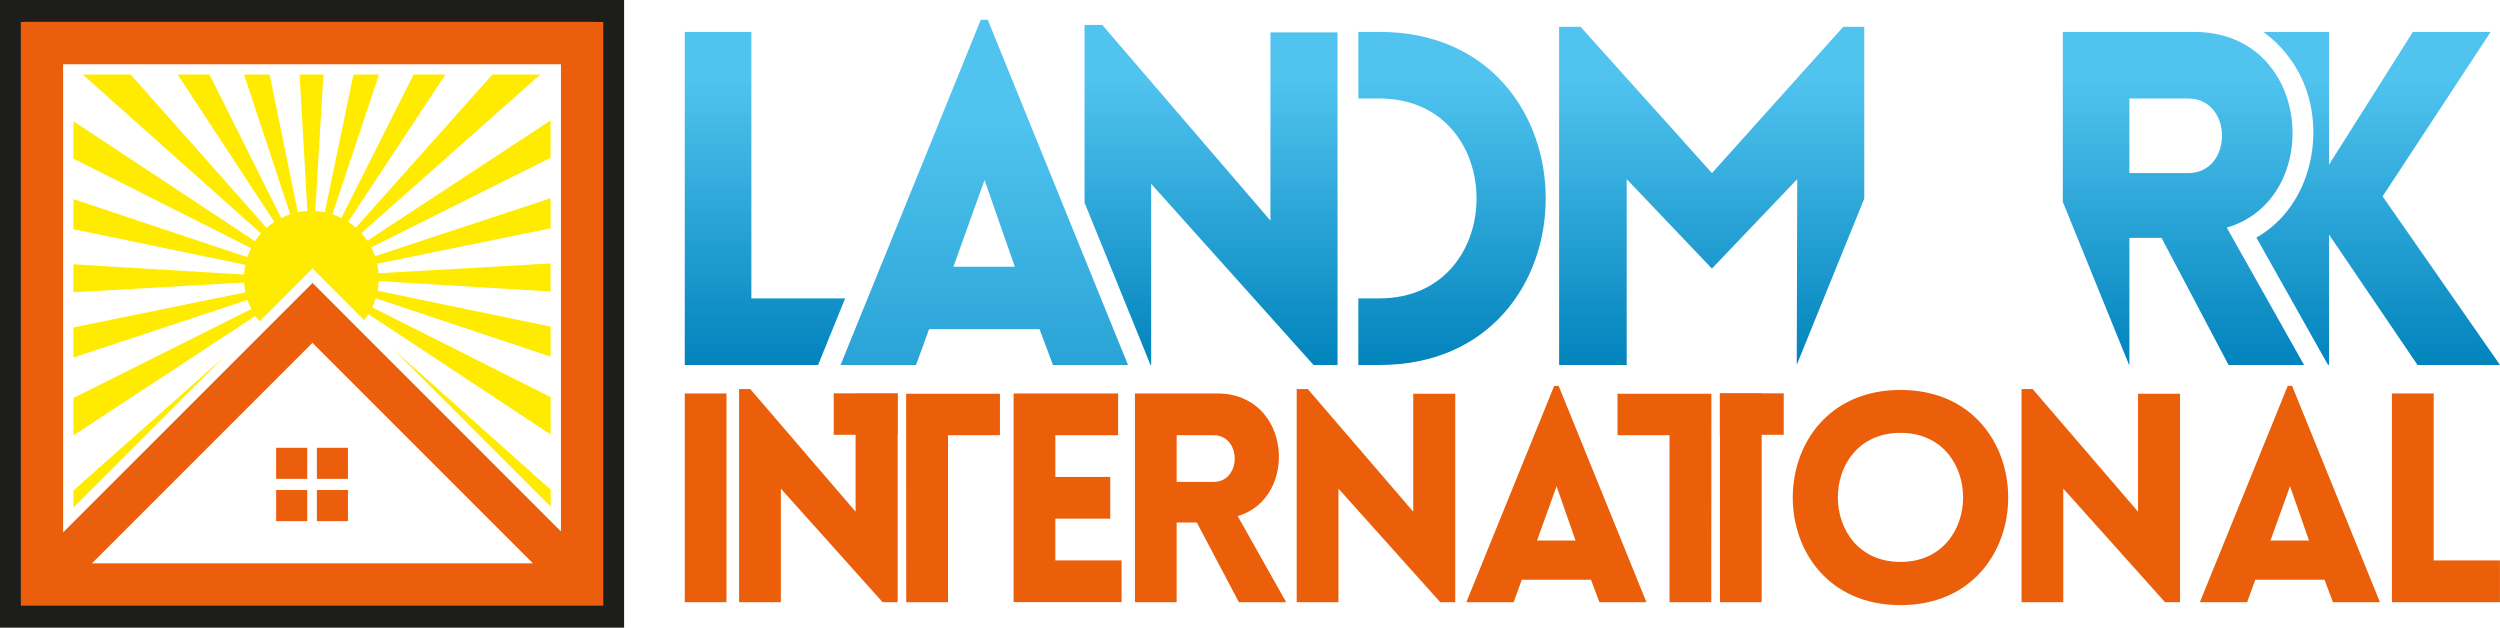
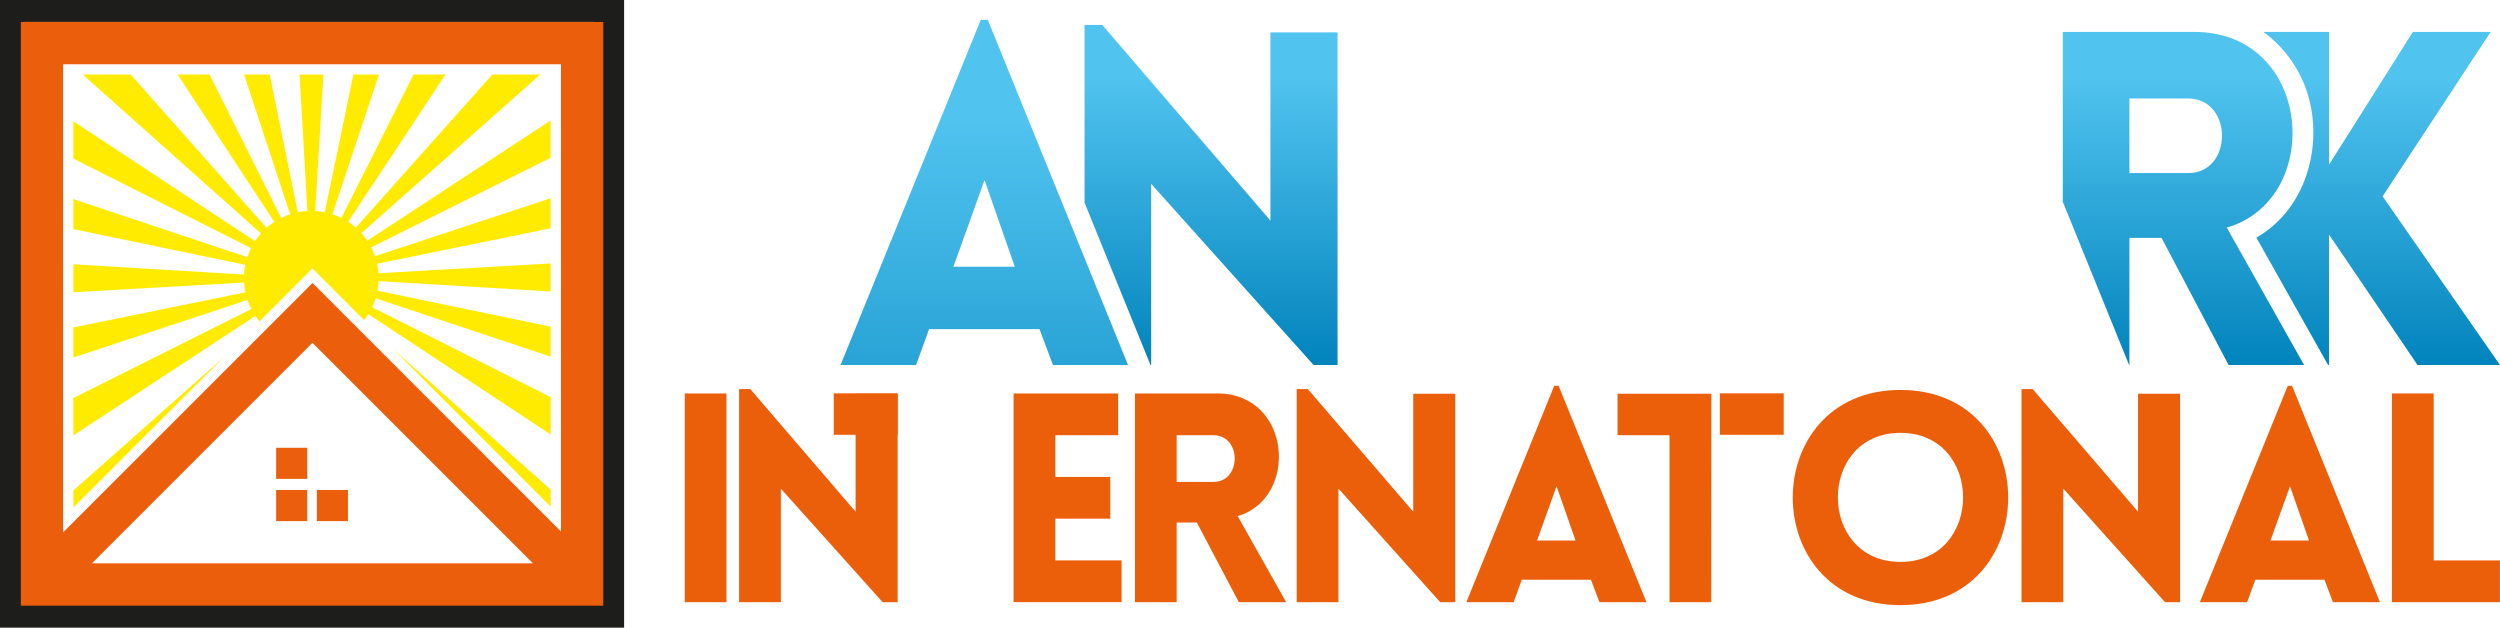
<svg xmlns="http://www.w3.org/2000/svg" xmlns:xlink="http://www.w3.org/1999/xlink" width="265.873" height="66.749" viewBox="0 0 265.873 66.749">
  <defs>
    <linearGradient id="jhnfliwb6a" x1=".5" y1="1.018" x2=".5" y2=".142" gradientUnits="objectBoundingBox">
      <stop offset="0" stop-color="#0082bb" />
      <stop offset="1" stop-color="#50c3ef" />
    </linearGradient>
    <linearGradient id="p9xekfewib" x1=".5" y1="1.018" x2=".5" y2=".172" xlink:href="#jhnfliwb6a" />
    <linearGradient id="zwr47j4t6c" x1=".5" y1="1.018" x2=".5" y2=".142" xlink:href="#jhnfliwb6a" />
    <linearGradient id="o094a7gjcd" x1=".5" y1="1.018" x2=".5" y2=".16" xlink:href="#jhnfliwb6a" />
    <linearGradient id="bhw7ls21ee" x1=".5" y1="1.018" x2=".5" y2=".142" xlink:href="#jhnfliwb6a" />
    <linearGradient id="4ivjnhb6jf" x1=".5" y1="1.018" x2=".5" y2=".155" xlink:href="#jhnfliwb6a" />
  </defs>
  <g data-name="Grupo 5891">
-     <path data-name="Trazado 9898" d="M266.943 6.22H264.7v7.08h2.243c13.774 0 13.774 21.257 0 21.257H264.7v7.084h2.243c23.581 0 23.581-35.424 0-35.424z" transform="translate(-120.243 -2.825)" style="fill:url(#jhnfliwb6a)" />
    <path data-name="Trazado 9899" d="M178.715 3.86h.742l14.915 36.712h-7.979l-1.435-3.815h-11.744l-1.386 3.815H163.8zm3.618 26.261-3.22-9.218-3.313 9.218z" transform="translate(-74.408 -1.753)" style="fill:url(#p9xekfewib)" />
-     <path data-name="Trazado 9900" d="m147.957 40.809 2.538-6.249h-9.971V6.22h-7.084v35.424h14.178z" transform="translate(-60.617 -2.825)" style="fill:url(#zwr47j4t6c)" />
    <path data-name="Trazado 9901" d="M231.117 5.651v20.018L213.233 4.86h-1.883v18.9l6.674 16.427.338.835h.071V21.756l17.273 19.27h2.549V5.651z" transform="translate(-96.008 -2.207)" style="fill:url(#o094a7gjcd)" />
    <path data-name="Trazado 9902" d="M453.125 23.711 464.618 6.22h-8.273l-8.917 14.118V6.22h-6.985a12.878 12.878 0 0 1 5.179 8.715c.688 4.835-1.179 10.462-5.921 13.158l7.013 12.459.611 1.086h.1V27.766l9.414 13.873h8.77l-12.484-17.934z" transform="translate(-199.739 -2.825)" style="fill:url(#bhw7ls21ee)" />
    <path data-name="Trazado 9903" d="M369.415 3.86h.742l14.915 36.712h-7.979l-1.435-3.815h-11.744l-1.386 3.815H354.5zm3.618 26.261-3.22-9.218-3.313 9.218h6.538z" transform="translate(-161.036 -1.753)" style="fill:url(#p9xekfewib)" />
    <path data-name="Trazado 9904" d="M419.422 27.029c10.4-3.023 9.163-20.809-3.471-20.809H401.98v18.058l6.713 16.53.338.835h.033V28.12h3.416l7.133 13.523h8.028l-8.224-14.615zm-4.115-5.8h-6.243V13.3h6.243c4.808 0 4.808 7.933 0 7.933z" transform="translate(-182.604 -2.825)" style="fill:url(#jhnfliwb6a)" />
-     <path data-name="Trazado 9905" d="m329.1 41.179.333-.824 6.849-16.863V5.22h-2.232l-13.968 15.559L306.111 5.22h-2.281v35.97h7.187V21.423l9.065 9.512 9.07-9.512z" transform="translate(-138.019 -2.371)" style="fill:url(#4ivjnhb6jf)" />
  </g>
  <path data-name="Trazado 9906" d="M0 0v66.749h66.373V0zm63.175 63.36H2.63V2.336h60.545v61.03z" style="fill:#1d1d1b" />
  <g data-name="Grupo 5892">
    <path data-name="Trazado 9907" d="M133.44 98.871V76.67h4.437v22.2z" transform="translate(-60.617 -34.828)" style="fill:#eb5f0a" />
    <path data-name="Trazado 9908" d="M197.52 98.871V76.67h11.117v4.442h-6.674v4.437h5.837v4.437h-5.839v4.437h7.045v4.442H197.52z" transform="translate(-89.726 -34.828)" style="fill:#eb5f0a" />
    <path data-name="Trazado 9909" d="m232.221 98.871-4.47-8.475h-2.145v8.475h-4.436V76.67h8.754c7.919 0 8.694 11.149 2.172 13.043l5.157 9.158h-5.026zm-6.614-12.792h3.913c3.012 0 3.012-4.966 0-4.966h-3.913z" transform="translate(-100.469 -34.828)" style="fill:#eb5f0a" />
    <path data-name="Trazado 9910" d="M295.1 75.19h.464l9.341 23.01h-5l-.9-2.39h-7.357l-.868 2.39h-5.03l9.343-23.008zm2.265 16.454-2.019-5.774-2.079 5.774z" transform="translate(-129.806 -34.156)" style="fill:#eb5f0a" />
-     <path data-name="Trazado 9911" d="M335.17 98.871V76.67h4.437v22.2z" transform="translate(-152.255 -34.828)" style="fill:#eb5f0a" />
    <path data-name="Trazado 9912" d="M360.814 75.99c15.275 0 15.275 22.883 0 22.883s-15.275-22.883 0-22.883zm0 4.562c-8.879 0-8.879 13.725 0 13.725s8.879-13.725 0-13.725z" transform="translate(-158.7 -34.519)" style="fill:#eb5f0a" />
    <path data-name="Trazado 9913" d="M438.033 75.19h.464l9.348 23.01h-5l-.9-2.39h-7.357l-.868 2.39h-5.03l9.349-23.008zm2.267 16.454-2.019-5.774-2.081 5.774z" transform="translate(-194.738 -34.156)" style="fill:#eb5f0a" />
    <path data-name="Trazado 9914" d="M470.562 76.67v17.758h7.046v4.442H466.12v-22.2h4.437z" transform="translate(-211.741 -34.828)" style="fill:#eb5f0a" />
    <path data-name="Rectángulo 9498" transform="translate(88.666 41.831)" style="fill:#eb5f0a" d="M0 0h6.794v4.41H0z" />
-     <path data-name="Trazado 9915" d="m176.58 76.73.011 22.168h4.442V81.14h5.523v-4.41z" transform="translate(-80.214 -34.856)" style="fill:#eb5f0a" />
    <path data-name="Rectángulo 9499" transform="translate(182.904 41.831)" style="fill:#eb5f0a" d="M0 0h6.794v4.41H0z" />
    <path data-name="Trazado 9916" d="m325.192 76.73-.011 22.17h-4.442V81.14h-5.529v-4.41z" transform="translate(-143.188 -34.856)" style="fill:#eb5f0a" />
    <path data-name="Trazado 9917" d="m257.132 86.407 10.822 12.077h1.6V76.317h-4.47v12.541l-11.21-13.038h-1.184v22.665h4.442z" transform="translate(-114.788 -34.442)" style="fill:#eb5f0a" />
    <path data-name="Trazado 9918" d="m148.472 86.407 10.822 12.077h1.6V76.317h-4.475v12.541l-11.2-13.038h-1.189v22.665h4.442z" transform="translate(-65.428 -34.442)" style="fill:#eb5f0a" />
    <path data-name="Trazado 9919" d="M398.382 86.407 409.2 98.485h1.6V76.317h-4.47v12.541L395.124 75.82h-1.184v22.665h4.442z" transform="translate(-178.952 -34.442)" style="fill:#eb5f0a" />
  </g>
  <g data-name="Grupo 5893">
    <path data-name="Rectángulo 9500" style="fill:#eb5e0b" d="M0 0h3.307v3.307H0z" transform="translate(29.366 47.621)" />
-     <path data-name="Rectángulo 9501" transform="translate(33.699 47.621)" style="fill:#eb5e0b" d="M0 0h3.307v3.307H0z" />
+     <path data-name="Rectángulo 9501" transform="translate(33.699 47.621)" style="fill:#eb5e0b" d="M0 0h3.307H0z" />
    <path data-name="Rectángulo 9502" transform="translate(29.366 52.112)" style="fill:#eb5e0b" d="M0 0h3.307v3.307H0z" />
    <path data-name="Rectángulo 9503" transform="translate(33.699 52.112)" style="fill:#eb5e0b" d="M0 0h3.307v3.307H0z" />
  </g>
  <path data-name="Trazado 9920" d="M4.06 4.28v62.078H66V4.28zm7.564 57.575 23.45-23.45 23.45 23.45zM35.08 32.042 8.557 58.559V8.782H61.5v49.679L35.08 32.036z" transform="translate(-1.844 -1.944)" style="fill:#eb5e0b" />
  <g data-name="Grupo 5894">
    <path data-name="Trazado 9921" d="m76.69 68.1 16.716 16.716V83.01z" transform="translate(-34.837 -30.935)" style="fill:#ffeb00" />
    <path data-name="Trazado 9922" d="m65.065 19.4-19.5 12.8a7.483 7.483 0 0 0-.639-.8l19.025-16.87h-5.1L44.337 30.809a8.213 8.213 0 0 0-.813-.622L53.866 14.53h-3.389L42.8 29.778a7.239 7.239 0 0 0-.95-.393L46.8 14.53h-2.719l-3.04 14.637a7.782 7.782 0 0 0-1.021-.126l.873-14.511h-2.537l.83 14.511a6.863 6.863 0 0 0-1.021.126l-2.99-14.637h-2.724l4.906 14.855a7.339 7.339 0 0 0-.955.4L28.778 14.53h-3.389L35.671 30.2a7.113 7.113 0 0 0-.819.633L20.4 14.53h-5.1l18.954 16.9a7.157 7.157 0 0 0-.639.819L14.3 19.491v3.978l18.9 9.518a6.717 6.717 0 0 0-.4.96l-18.5-6.172v3.193l18.277 3.793a8.033 8.033 0 0 0-.126 1.037L14.3 34.706v2.98l18.157-1.037a7.183 7.183 0 0 0 .136 1.037L14.3 41.424v3.2L32.822 38.5a7.54 7.54 0 0 0 .409.966L14.3 48.928v3.978L33.657 40.2a6.4 6.4 0 0 0 .442.573l4.857-4.857.769-.769.769.769 4.726 4.726c.158-.2.311-.415.453-.633l19.385 12.8v-3.974l-18.985-9.556a6.97 6.97 0 0 0 .382-.955l18.6 6.205v-3.192l-18.408-3.82a6.951 6.951 0 0 0 .109-1.021l18.293 1.1v-2.98l-18.3 1.048a7.833 7.833 0 0 0-.142-1.015l18.447-3.769v-3.2l-18.681 6.169a6.485 6.485 0 0 0-.4-.939l19.079-9.534V19.4z" transform="translate(-6.496 -6.6)" style="fill:#ffeb00" />
    <path data-name="Trazado 9923" d="M14.3 83.787V85.6l15.985-15.98z" transform="translate(-6.496 -31.625)" style="fill:#ffeb00" />
  </g>
</svg>